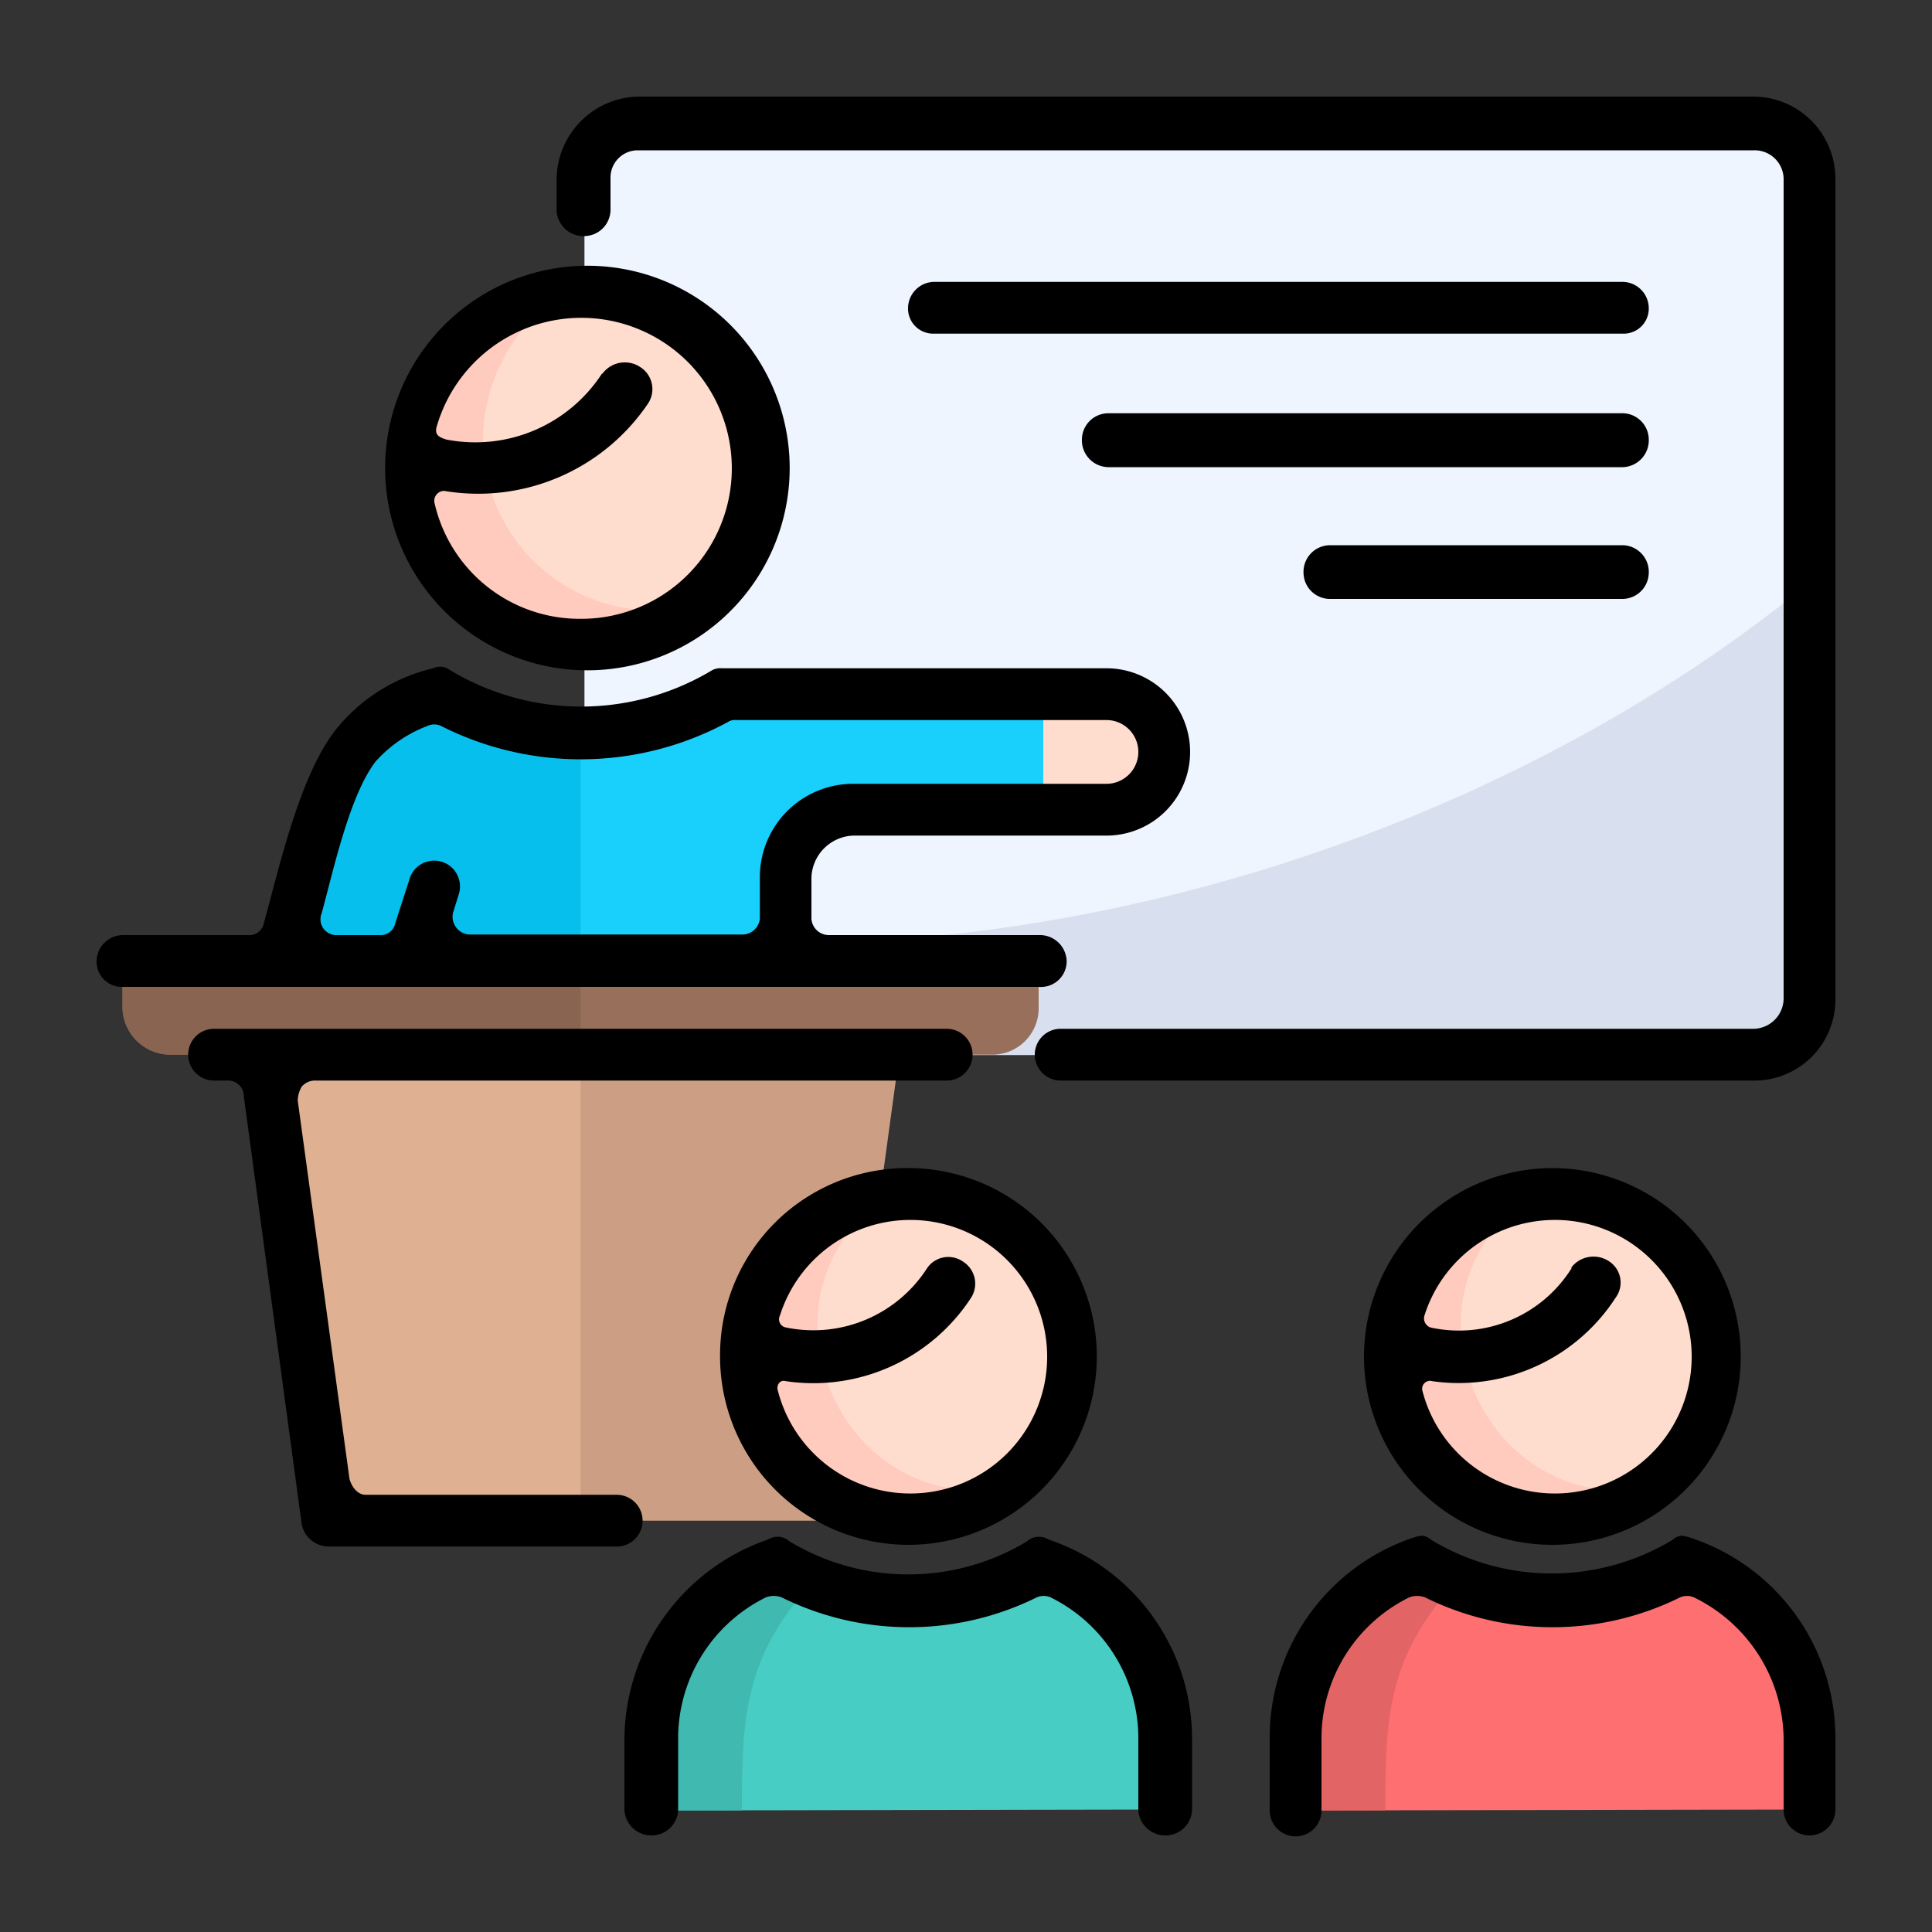
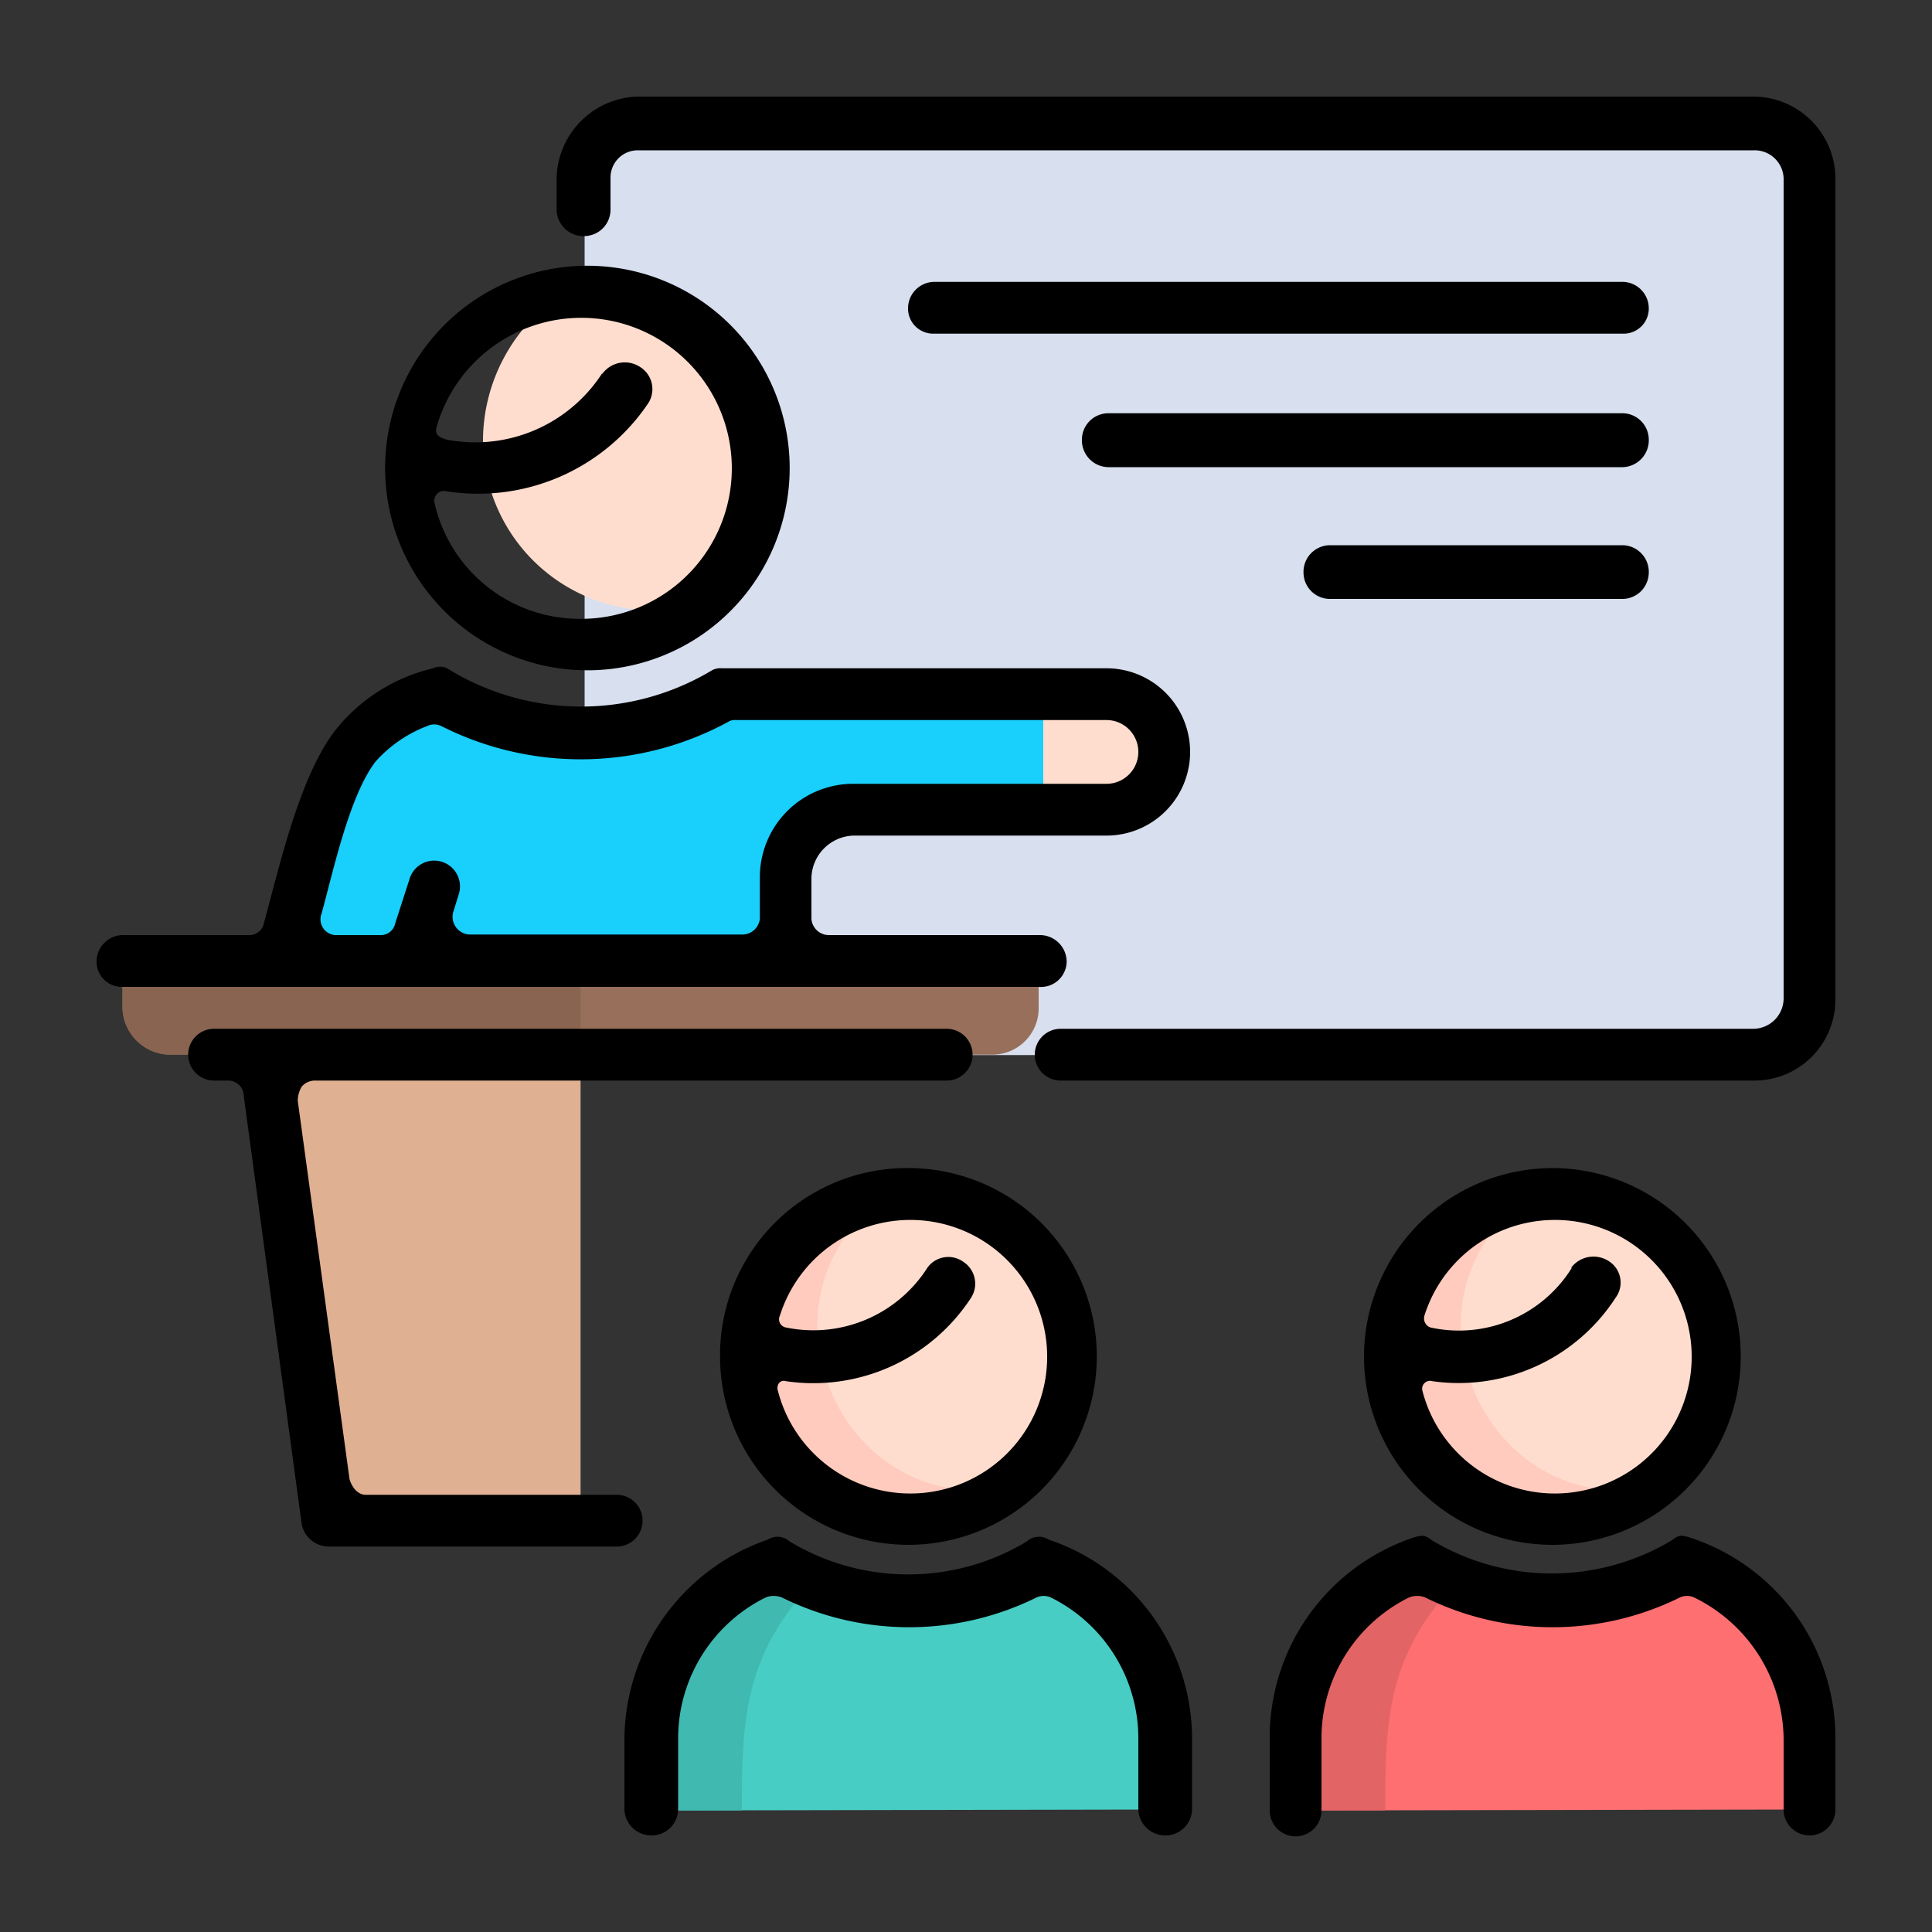
<svg xmlns="http://www.w3.org/2000/svg" id="Business_Icon" viewBox="0 0 100 100" data-name="Business Icon">
  <rect x="0" y="0" width="100" height="100" fill="#333333" stroke="none" />
  <g id="Training">
    <path d="m33.76 6.44h56.29a3.57 3.57 0 0 1 3.61 3.56v41a3.65 3.65 0 0 1 -3.61 3.61h-56.29a3.56 3.56 0 0 1 -3.5-3.61v-41a3.47 3.47 0 0 1 3.5-3.51z" fill="#d8dfee" fill-rule="evenodd" />
-     <path d="m93.66 30.15c-16.91 13.85-41.86 21.14-63.4 17.94v-38.09a3.47 3.47 0 0 1 3.5-3.51h56.29a3.57 3.57 0 0 1 3.61 3.51z" fill="#eef5ff" fill-rule="evenodd" />
-     <path d="m30.05 15.31a8.92 8.92 0 1 1 0 17.83 8.92 8.92 0 0 1 0-17.83z" fill="#ffcbbe" fill-rule="evenodd" />
    <path d="m39 24.28a8.51 8.51 0 0 1 -3.81 7.21 8.84 8.84 0 0 1 -10.19-8.76 9.14 9.14 0 0 1 3.81-7.32 9 9 0 0 1 10.19 8.87z" fill="#ffddce" fill-rule="evenodd" />
-     <path d="m17.16 78.71h26.09l3.3-24.12h-32.68zm27.74-12.06-14.64-12.06-14.74 12.06" fill="#cc9f84" />
    <g fill-rule="evenodd">
      <path d="m6.34 49.74h47.42v2.48a2.4 2.4 0 0 1 -2.37 2.37h-42.58a2.49 2.49 0 0 1 -2.47-2.37z" fill="#976f5a" />
      <path d="m47.06 61.8a8.41 8.41 0 0 1 8.46 8.35 8.46 8.46 0 1 1 -16.91 0 8.41 8.41 0 0 1 8.45-8.35z" fill="#ffcbbe" />
      <path d="m47.06 61.8a8.37 8.37 0 0 1 4.85 15.26c-8.77 1.24-13.2-10.2-6-15.15a3.94 3.94 0 0 1 1.13-.11z" fill="#ffddce" />
      <path d="m80.36 61.8a8.41 8.41 0 0 1 8.45 8.35 8.45 8.45 0 1 1 -16.9 0 8.41 8.41 0 0 1 8.45-8.35z" fill="#ffcbbe" />
      <path d="m88.81 70.15a8.44 8.44 0 0 1 -3.6 6.91c-8.77 1.24-13.2-10.2-6-15.15a8.43 8.43 0 0 1 9.58 8.24z" fill="#ffddce" />
      <path d="m60.36 93.66v-3.66a9.57 9.57 0 0 0 -6.49-9.07 13 13 0 0 1 -13.61 0 9.57 9.57 0 0 0 -6.5 9.07v3.71z" fill="#47cdc4" />
      <path d="m42.11 81.8a5.1 5.1 0 0 1 -1.85-.92 9.57 9.57 0 0 0 -6.5 9.12v3.71h4.64c0-4.74.11-8 3.71-11.86z" fill="#40b9b1" />
      <path d="m93.66 93.66v-3.66a9.57 9.57 0 0 0 -6.5-9.07 13 13 0 0 1 -13.6 0 9.57 9.57 0 0 0 -6.5 9.07v3.71z" fill="#fd6f71" />
      <path d="m75.41 81.8a5.1 5.1 0 0 1 -1.85-.92 9.57 9.57 0 0 0 -6.5 9.12v3.71h4.64c0-4.74.1-8 3.71-11.86z" fill="#e36465" />
      <path d="m30.05 78.71v-24.12h-16.18l3.29 24.12z" fill="#e0b092" />
      <path d="m30.05 54.59v-4.85h-23.71v2.48a2.49 2.49 0 0 0 2.47 2.37z" fill="#886451" />
      <path d="m37.47 35.93h19.8a3 3 0 1 1 0 6h-13.09a3.47 3.47 0 0 0 -3.51 3.5v4.33h-26.19l1.76-6.18c1.23-4.33 2.37-6.29 6.39-7.63a15.17 15.17 0 0 0 7.42 2.05 14.85 14.85 0 0 0 7.42-2.06z" fill="#19cffc" />
-       <path d="m30.05 49.74h-15.57l1.76-6.18c1.23-4.33 2.37-6.29 6.39-7.63a15.17 15.17 0 0 0 7.42 2.07z" fill="#07bfed" />
      <path d="m54 35.93h3.3a3 3 0 1 1 0 6h-3.3z" fill="#ffddce" />
    </g>
    <path d="m61.7 93.66a1.37 1.37 0 0 1 -1.34 1.34 1.39 1.39 0 0 1 -1.44-1.34v-3.66a8.14 8.14 0 0 0 -4.54-7.32.9.9 0 0 0 -.72 0 14.87 14.87 0 0 1 -13.2 0 1.16 1.16 0 0 0 -.82 0 8.14 8.14 0 0 0 -4.54 7.32v3.71a1.37 1.37 0 0 1 -1.34 1.29 1.39 1.39 0 0 1 -1.44-1.34v-3.66a11 11 0 0 1 7.42-10.31.94.94 0 0 1 1.14.1 11.89 11.89 0 0 0 12.26 0 .94.94 0 0 1 1.14-.1 10.87 10.87 0 0 1 7.42 10.31zm7.11-62.66a1.37 1.37 0 0 1 -1.34-1.34 1.38 1.38 0 0 1 1.34-1.44h15.19a1.38 1.38 0 0 1 1.34 1.44 1.37 1.37 0 0 1 -1.34 1.34zm-20.51-13.73a1.3 1.3 0 0 1 -1.3-1.34 1.37 1.37 0 0 1 1.34-1.34h35.66a1.37 1.37 0 0 1 1.34 1.34 1.3 1.3 0 0 1 -1.34 1.34zm9.07 6.91a1.39 1.39 0 0 1 -1.37-1.45 1.37 1.37 0 0 1 1.34-1.34h26.66a1.37 1.37 0 0 1 1.34 1.34 1.39 1.39 0 0 1 -1.34 1.45zm-43.71 23.6c.82-3 1.86-7.63 3.71-10a9.13 9.13 0 0 1 5.05-3.19.83.83 0 0 1 .72 0 13.15 13.15 0 0 0 13.72.1.92.92 0 0 1 .51-.1h19.9a4.33 4.33 0 1 1 0 8.66h-13.09a2.25 2.25 0 0 0 -2.18 2.16v2.17a.91.91 0 0 0 .93.82h10.83a1.39 1.39 0 0 1 1.45 1.34 1.33 1.33 0 0 1 -1.45 1.34h-47.42a1.3 1.3 0 0 1 -1.34-1.34 1.37 1.37 0 0 1 1.34-1.34h6.5a.77.77 0 0 0 .82-.62zm25.67-.2v-2.17a4.83 4.83 0 0 1 4.85-4.84h13.09a1.65 1.65 0 0 0 0-3.3h-19.18a.63.63 0 0 0 -.41.1 16 16 0 0 1 -14.84.21.84.84 0 0 0 -.73 0 6.85 6.85 0 0 0 -2.68 1.85c-1.34 1.76-2.16 5.57-2.78 7.84a.82.82 0 0 0 .82 1.13h2.17a.77.77 0 0 0 .82-.62l.73-2.26a1.33 1.33 0 1 1 2.57.72l-.31 1a.92.92 0 0 0 .83 1.13h14.12a.91.91 0 0 0 .93-.82zm-28.25 8.35a1.34 1.34 0 1 1 0-2.68h37.92a1.34 1.34 0 1 1 0 2.68h-32.66a.91.91 0 0 0 -.72.31 1.49 1.49 0 0 0 -.21.72l2.68 19.59c.11.41.42.82.83.82h13a1.34 1.34 0 1 1 0 2.68h-14.86a1.44 1.44 0 0 1 -1.44-1.13l-3-22.17a.81.81 0 0 0 -.83-.82zm19-42.17a10.47 10.47 0 1 1 0 20.93 10.47 10.47 0 0 1 0-20.93zm50.31 46.7a9.75 9.75 0 1 1 -9.79 9.69 9.77 9.77 0 0 1 9.79-9.69zm.93 5.16a1.45 1.45 0 0 1 2-.31 1.31 1.31 0 0 1 .31 1.85 9.68 9.68 0 0 1 -9.49 4.33.41.41 0 0 0 -.51.52 7.08 7.08 0 1 0 .1-3.92.5.5 0 0 0 .31.62 6.88 6.88 0 0 0 7.32-3.09zm-34.26-5.16a9.75 9.75 0 1 1 -9.79 9.69 9.68 9.68 0 0 1 9.79-9.69zm.94 5.16a1.33 1.33 0 0 1 1.86-.31 1.35 1.35 0 0 1 .41 1.85 9.75 9.75 0 0 1 -9.59 4.33c-.31-.1-.52.21-.41.52a7.08 7.08 0 1 0 .1-3.92.43.43 0 0 0 .31.62 7 7 0 0 0 7.32-3.09zm-16.81-46.29a1.44 1.44 0 0 1 1.95-.33 1.35 1.35 0 0 1 .42 1.86 10.61 10.61 0 0 1 -10.56 4.55.51.51 0 0 0 -.51.62 7.7 7.7 0 0 0 7.52 6 7.79 7.79 0 1 0 -7.42-9.9c-.1.42.21.52.51.62a7.82 7.82 0 0 0 8.05-3.4zm.41-8.45a1.37 1.37 0 0 1 -1.34 1.34 1.39 1.39 0 0 1 -1.45-1.34v-1.65a4.32 4.32 0 0 1 4.19-4.23h57.77a4.25 4.25 0 0 1 4.23 4.23v42.47a4.19 4.19 0 0 1 -4.23 4.23h-35.87a1.34 1.34 0 0 1 0-2.68h35.87a1.58 1.58 0 0 0 1.55-1.55v-42.47a1.5 1.5 0 0 0 -1.55-1.45h-57.77a1.41 1.41 0 0 0 -1.4 1.45zm63.4 82.78a1.34 1.34 0 0 1 -2.68 0v-3.66a8.24 8.24 0 0 0 -4.64-7.32.9.9 0 0 0 -.72 0 14.87 14.87 0 0 1 -13.2 0 1.15 1.15 0 0 0 -.82 0 8.13 8.13 0 0 0 -4.54 7.32v3.71a1.34 1.34 0 0 1 -2.68 0v-3.71a10.91 10.91 0 0 1 7.28-10.36c.62-.21.72-.21 1.14.1a12.09 12.09 0 0 0 12.37 0c.41-.31.51-.31 1.13-.1a10.91 10.91 0 0 1 7.36 10.36z" />
  </g>
</svg>